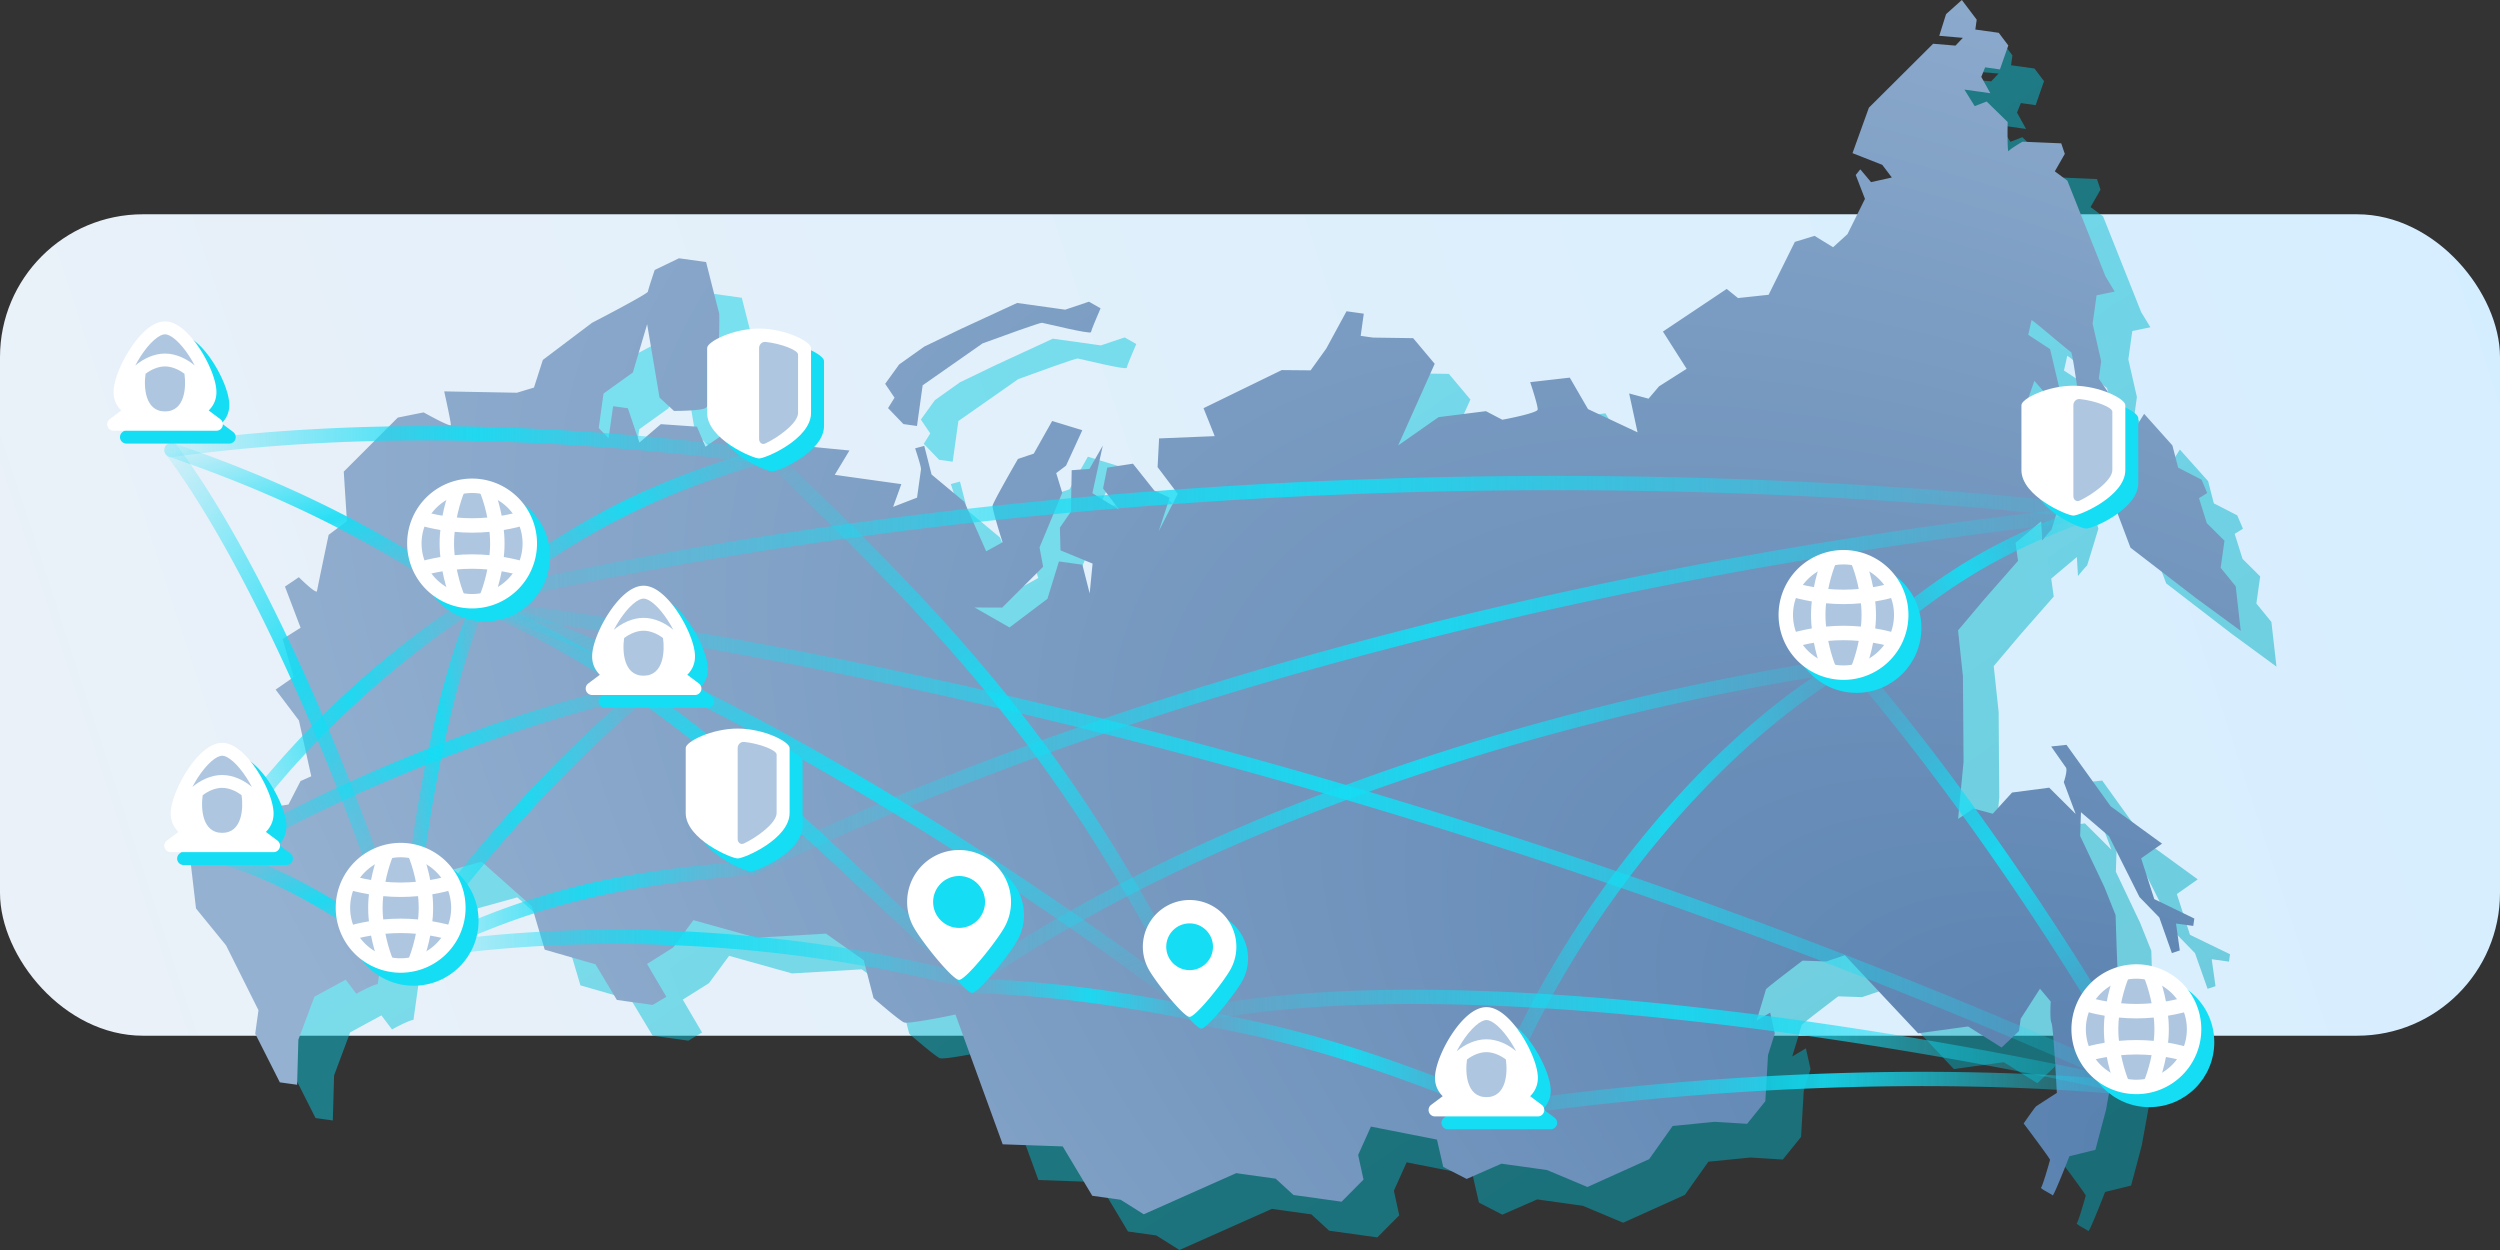
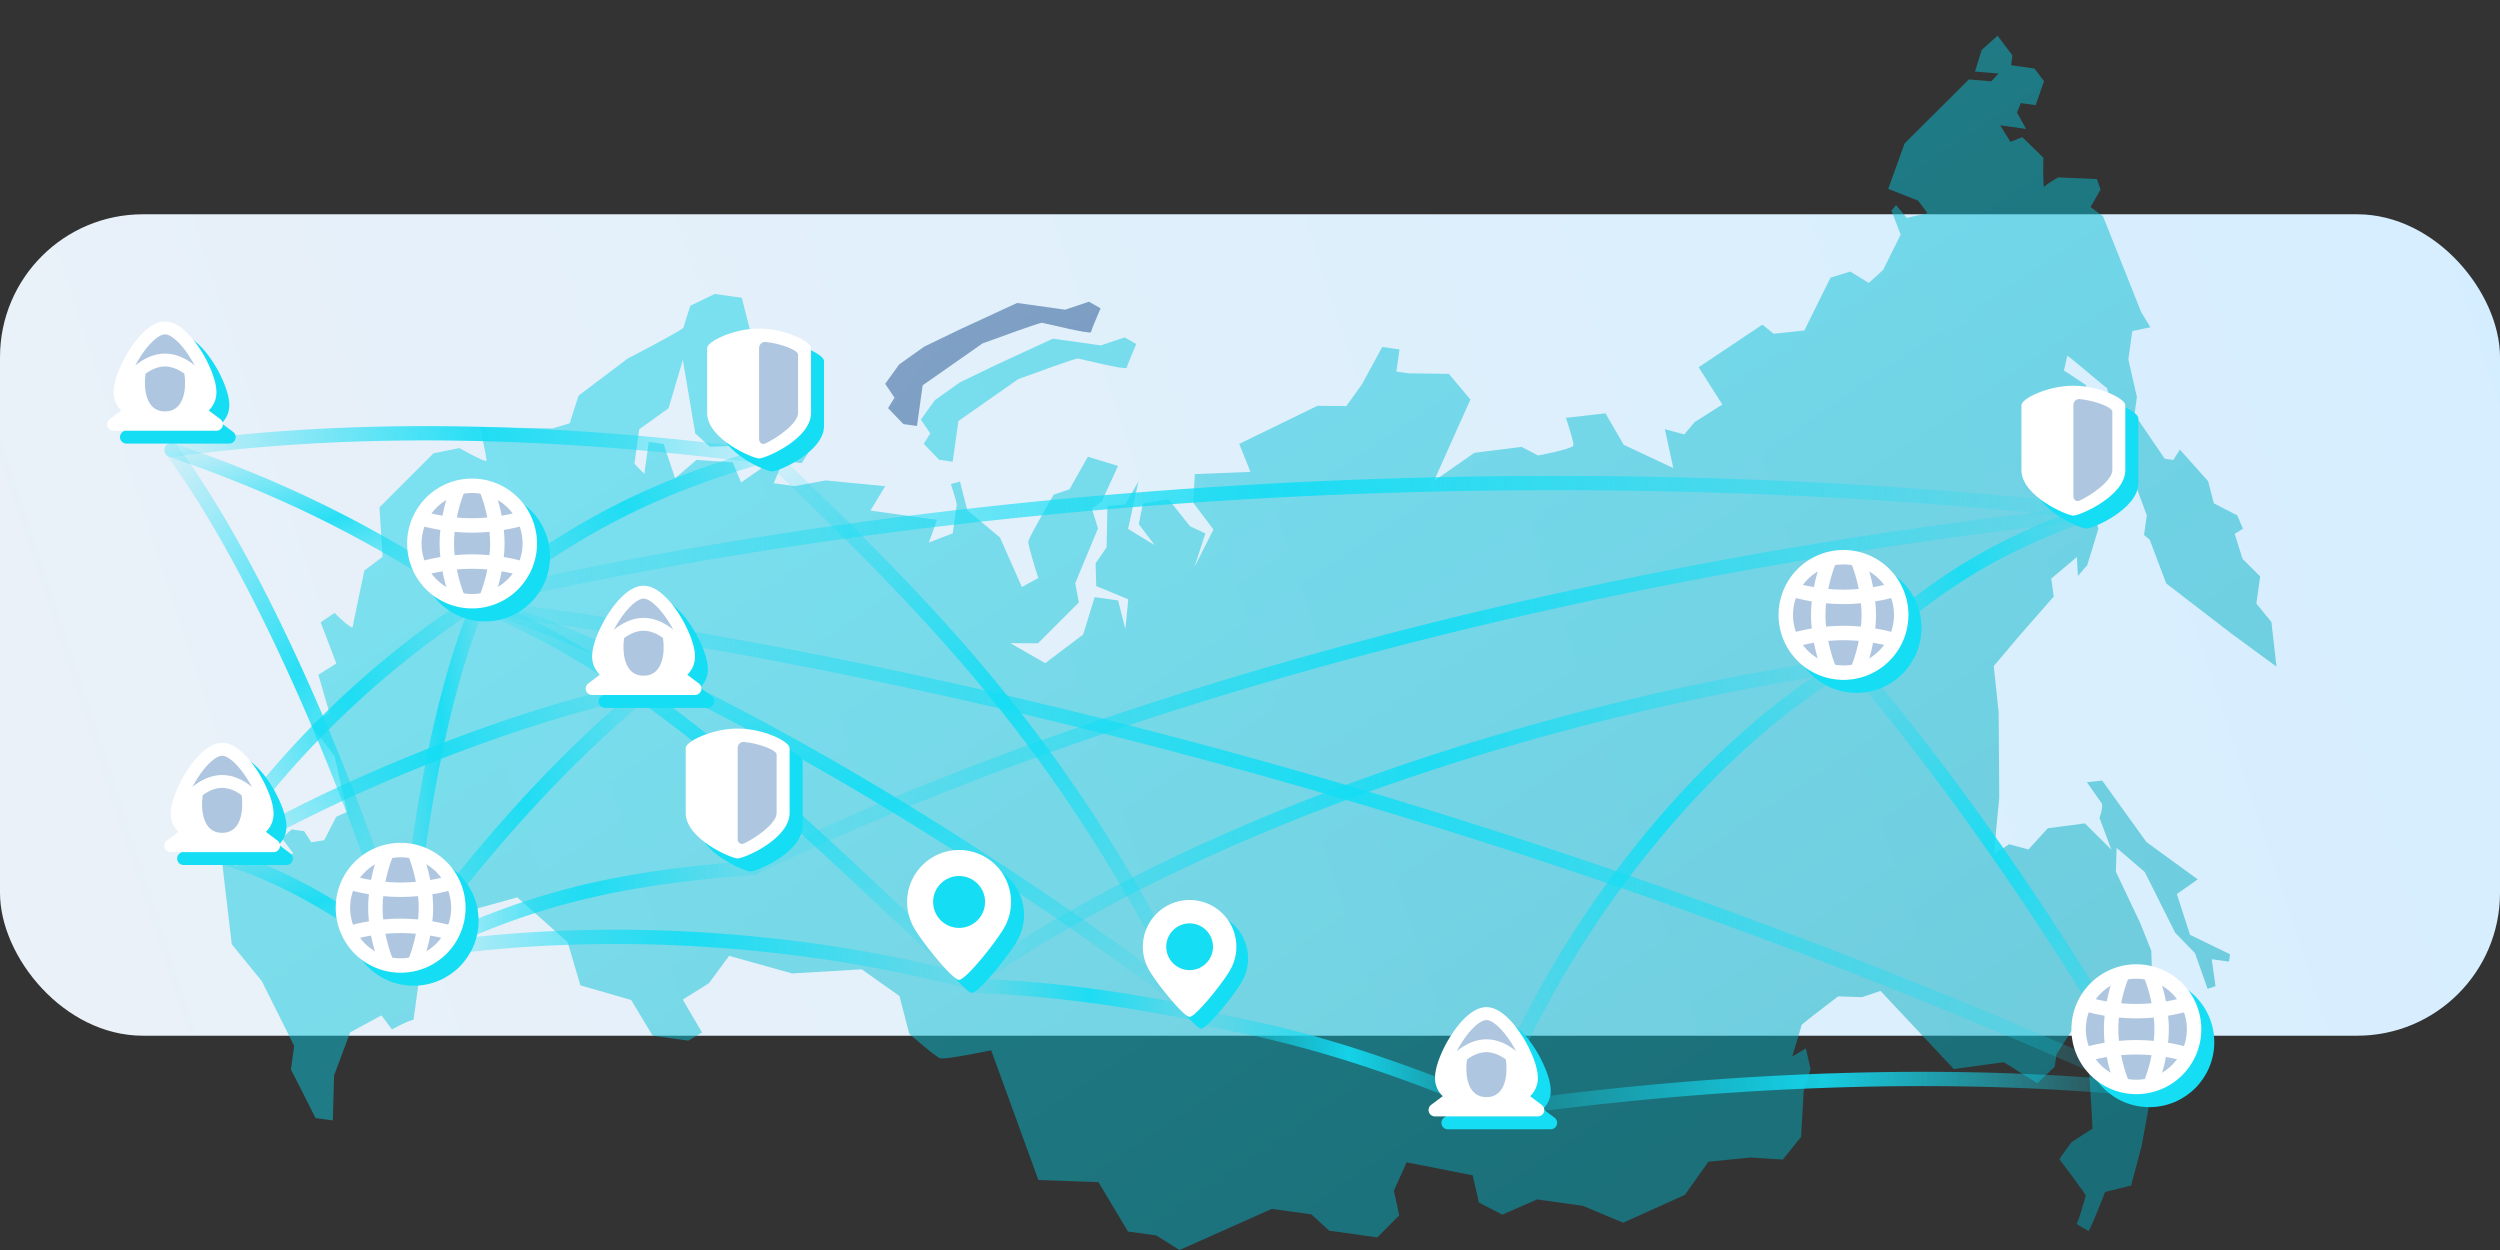
<svg xmlns="http://www.w3.org/2000/svg" width="350" height="175" fill="none">
  <rect width="100%" height="100%" fill="#333333" stroke="none" />
  <rect y="30" width="350" height="115" rx="20" fill="url(#a)" />
  <g opacity=".5">
    <path d="M54.885 144.122c.762-.422 2.43-1.28 3.002-1.341l.675-4.832-.854-5.223 1.393-3.676 4.375-3.612 2.183 4.528 1.273-2.814 5.492-1.521 7.043 6.263 1.794 6.057 7.105 2.048 2.998 4.993 5.005.699 1.919-1.139-2.701-4.601 3.665-2.303 2.822-3.829 8.806 2.461 9.758-.573 5.286 3.729 1.372 5.295c1.203 1.048 3.742 3.197 4.275 3.412.533.216 5.018-.648 7.193-1.107l6.613 18.168 8.406.294 4.137 6.912 3.97.555 3.235 2.035 12.946-5.759 5.523.771 2.496 2.285 6.732.94 3.071-3.091-.751-3.448 1.787-3.974 9.248 1.82.875 3.817 3.283 1.69 4.873-2.135 6.386.892 5.651 2.373 8.639-3.897 3.288-4.644 5.888-.585 4.536.281 2.553-3.163.374-6.458.952-3.034-.65-2.907-1.919 1.14c.431-1.406 1.298-4.253 1.317-4.391.019-.138 3.434-2.746 5.138-4.033l3.328.112 2.585-.871 10.263 10.936 6.996-.959 4.692 2.943 2.433-2.3.241-1.726 2.698-4.199 1.509 1.795c-.055.813-.111 2.554.108 3.006.218.453.588 6.71.745 9.782-.902.578-2.745 1.764-2.902 1.883-.157.119-1.227 1.647-1.742 2.396 1.237 1.639 3.707 4.952 3.688 5.09-.024.173-1.048 3.725-1.245 3.873-.196.149 1.457.908 1.606 1.104.119.158 1.615-3.587 2.349-5.479l3.644-.898 1.486-5.6 2.301-12.7c-.169-1.724-.529-5.282-.609-5.716-.081-.433-.266-6.078-.349-8.846l-1.565-3.914-3.399-7.161.113-3.328 3.929 3.364 4.266 8.514 2.77 2.85 1.765 4.998 1.108-.373-.529-3.769 2.416.337.145-1.036-5.604-2.718-1.841-5.712 2.926-2.054-7.189-5.227-6.188-8.607-2.144.229c.586.844 1.818 2.611 2.055 2.926.238.315-.094 1.512-.289 2.071l1.665 4.456-3.708-3.685-5.198.682-2.702 2.966-2.713-.731-2.14 1.461.763-7.988-.087-11.978-.685-6.43 3.584-4.25 4.814-5.487-.353-2.513 3.589-3.018.156 2.661c.425-.527 1.272-1.547 1.252-1.409-.019.139 1.066-3.429 1.61-5.23l-.349-1.28-1.377 1.04c-.354-.402-1.098-1.21-1.236-1.229-.138-.02-1.9-6.13-2.764-9.184l1.758-5.033 2.127 2.408 1.626-.3-1.549-6.552-3.062-2.011a90.28 90.28 0 0 0 .462-2.047c.024-.173 5.362 4.444 5.534 4.468.138.02.644 3.374.879 5.05l4.723 12.8-.385 2.762.79.638 2.312 6.13 9.215 7.093 6.225 4.565-.71-6.258-2.103-2.581.531-3.797-2.473-2.457-1.095-3.496 1.156-.719-.795-1.87-3.283-1.69-.799-3.103-3.957-4.424-.907 1.457-1.208-.169-4.234-6.222.337-2.416-1.2-5.27.555-3.97 2.537-.526-1.289-2.115-5.341-13.416-1.754-1.3 1.397-2.445-.498-1.477-5.422-.23c-.574.331-1.767 1.056-1.943 1.313-.177.257-.165-2.603-.136-4.066l-2.942-2.874-1.674.646-1.437-2.312 3.625.506-1.265-2.288.538-1.333 2.072.29 1.172-3.356-1.336-1.77-3.28-.458.193-1.381L279.66 5l-2.212 1.979-.951 3.034 3.303.285-1.032 1.088-3.131-.261-8.992 8.95-2.296 6.366 4.17 1.638 1.337 1.77-2.907.65-1.509-1.794-.638.79 1.292 3.348-2.449 4.937-2.015 1.83-2.593-1.593-2.758.846-3.673 7.406-4.287.457-1.581-1.277-8.928 5.968 3.319 5.215-3.862 2.452-1.473 1.73-2.713-.731 1.175 5.443-6.936-3.256-2.552-4.404-5.543.634c.373 1.108 1.105 3.427 1.047 3.842-.058.414-3.324 1.12-4.949 1.42l-2.296-1.2-6.627.834-5.657 3.961 5.115-11.427-3.018-3.589-5.619-.08-1.726-.242.434-3.106-2.417-.338-2.842 5.234-2.184 3.038-4.042-.036-10.951 5.333 1.565 3.914-7.787.32-.209 4.018 2.821 3.738-2.669 5.258 1.538-4.712-2.148-1.004-2.994-3.762-3.596.554-.583 2.91 2.228 2.95-3.729-2.28 1.458-6.659-1.863 3.26-2.489.18-.105 5.792-1.545 2.248.084 3.179 4.491 1.858-.406 4.167-1.023-4.014-3.279-.458-1.61 5.23-5.311 4.01-4.889-2.795 3.869.013 5.725-5.712-.502-2.71 3.18-7.65-.846-2.757 1.376-1.04 2.277-4.96-4.219-1.294-2.573 4.568-2.216.746c-1.16 2.009-3.495 6.129-3.553 6.543-.058.414.907 3.587 1.397 5.122l-2.289 1.264-3.078-6.94-4.571-3.806-1.023-4.014-1.281.349c.291.862.861 2.654.823 2.93l-.554 3.97-3.348 1.292 1.148-3.183-9.32-1.301 2.059-3.408-8.333-.812-4.335.803-2.934-.41 1.321-3.159 2.589.362.907-1.457-1.388-2.658-5.259 4.897-2.73 1.906-1.192-2.806-5.053-.353-2.999 2.572-1.617-4.8-2.071-.29-.627 4.488-1.385-1.425.675-4.833 4.107-2.946 2-6.76 1.733 10.273 2.026 1.866c1.29.005 3.988-.076 4.46-.433.59-.445 1.518-3.307 1.614-3.997.096-.69.366-8.923.242-9.293-.1-.295-1.256-4.867-1.822-7.117l-3.797-.53-3.396 1.638c-.301.896-.913 2.758-.952 3.034-.038.276-5.231 3.023-7.823 4.362L81 55.388l-1.245 3.873-2.388.722-10.18-.19c.326 1.454.966 4.429.928 4.705-.04.276-2.55-1.06-3.801-1.762l-3.621.726-7.567 7.565.44 6.924-2.556 1.931c-.518 2.45-1.57 7.453-1.627 7.867-.058.414-1.72-1.12-2.545-1.939l-1.943 1.313 2.188 5.76-2.51 1.585 1.545 5.319-2.532 1.758 3.267 4.327 1.725 7.807-1.502.67-1.69 3.284-1.798.277-1.015-1.55-1.726-.241-1.401 1.212 1.633 2.164-8.152 1.677-.77-2.043-1.157.718 1.444 12.343 4.206 5.162 4.539 9.08-.458 3.28 3.447 6.816 2.417.337.177-6.31 2.248-6.02 4.38-2.38 1.485 1.967z" fill="url(#b)" />
    <path d="m134.173 58.941-.796 5.696-1.898-.265-2.151-2.236.907-1.457-1.312-1.943 1.963-2.717 3.516-2.5 5.094-2.456 7.9-3.649 6.731.94 3.324-1.12 1.629.932c-.432.996-1.306 3.056-1.345 3.332-.048.345-6.51-1.261-6.855-1.31-.276-.038-5.663 1.908-8.321 2.886l-8.386 5.867z" fill="url(#c)" />
  </g>
-   <path d="M49.885 139.122c.762-.422 2.43-1.28 3.002-1.341l.675-4.832-.854-5.223 1.393-3.676 4.375-3.612 2.184 4.528 1.272-2.814 5.492-1.521 7.043 6.263 1.794 6.057 7.105 2.048 2.998 4.993 5.005.699 1.919-1.139-2.701-4.601 3.665-2.303 2.822-3.829 8.806 2.461 9.758-.573 5.286 3.729 1.372 5.295c1.203 1.048 3.742 3.197 4.275 3.412.533.216 5.018-.648 7.193-1.107l6.613 18.168 8.406.294 4.137 6.912 3.97.555 3.235 2.035 12.946-5.759 5.523.771 2.496 2.285 6.732.94 3.071-3.091-.751-3.448 1.787-3.974 9.248 1.82.875 3.817 3.283 1.69 4.873-2.135 6.386.892 5.651 2.373 8.639-3.897 3.288-4.644 5.888-.585 4.536.281 2.553-3.163.374-6.458.952-3.034-.65-2.907-1.919 1.14c.431-1.406 1.298-4.253 1.317-4.391.019-.138 3.434-2.746 5.138-4.033l3.328.112 2.585-.871 10.263 10.936 6.996-.959 4.692 2.943 2.433-2.3.241-1.726 2.698-4.199 1.509 1.795c-.055.813-.111 2.554.108 3.006.218.453.588 6.71.745 9.782-.902.578-2.745 1.764-2.902 1.883-.157.119-1.227 1.647-1.742 2.396 1.237 1.639 3.707 4.952 3.688 5.09-.024.173-1.048 3.725-1.245 3.873-.196.149 1.457.908 1.606 1.104.119.158 1.615-3.587 2.349-5.479l3.644-.898 1.486-5.6 2.301-12.7c-.169-1.724-.529-5.282-.609-5.716-.081-.433-.266-6.078-.349-8.846l-1.565-3.914-3.399-7.161.113-3.328 3.929 3.364 4.266 8.514 2.77 2.85 1.765 4.998 1.108-.373-.529-3.769 2.416.337.145-1.036-5.604-2.718-1.841-5.712 2.926-2.054-7.189-5.227-6.188-8.607-2.144.229c.586.844 1.818 2.611 2.055 2.926.238.315-.094 1.512-.289 2.071l1.665 4.456-3.708-3.685-5.198.682-2.702 2.966-2.713-.731-2.14 1.461.763-7.988-.087-11.978-.685-6.43 3.584-4.25 4.814-5.487-.353-2.513 3.589-3.018.156 2.661c.425-.527 1.272-1.547 1.252-1.409-.019.139 1.066-3.429 1.61-5.23l-.349-1.28-1.377 1.04c-.354-.402-1.098-1.21-1.236-1.229-.138-.02-1.9-6.13-2.764-9.184l1.758-5.033 2.127 2.408 1.626-.3-1.549-6.552-3.062-2.011a90.28 90.28 0 0 0 .462-2.047c.024-.173 5.362 4.444 5.534 4.468.138.02.644 3.374.879 5.05l4.723 12.8-.385 2.762.79.638 2.312 6.13 9.215 7.093 6.225 4.565-.71-6.258-2.103-2.581.531-3.797-2.473-2.457-1.095-3.496 1.156-.719-.795-1.87-3.283-1.69-.799-3.103-3.957-4.424-.907 1.457-1.208-.169-4.234-6.222.337-2.416-1.2-5.27.555-3.97 2.537-.526-1.289-2.115-5.341-13.416-1.754-1.3 1.397-2.445-.498-1.477-5.422-.23c-.574.331-1.767 1.056-1.943 1.313-.177.257-.165-2.603-.136-4.066l-2.942-2.874-1.674.646-1.437-2.312 3.625.506-1.265-2.288.538-1.333 2.072.29 1.172-3.356-1.336-1.77-3.28-.458.193-1.381L274.66 0l-2.212 1.979-.951 3.034 3.303.285-1.032 1.088-3.131-.261-8.992 8.95-2.296 6.366 4.17 1.638 1.337 1.77-2.907.65-1.509-1.794-.638.79 1.292 3.348-2.449 4.937-2.015 1.83-2.593-1.593-2.758.846-3.673 7.406-4.287.457-1.581-1.277-8.928 5.968 3.319 5.215-3.862 2.452-1.473 1.73-2.713-.731 1.175 5.443-6.936-3.256-2.552-4.404-5.543.634c.373 1.108 1.105 3.427 1.047 3.842-.058.414-3.324 1.12-4.949 1.42l-2.296-1.2-6.627.834-5.657 3.961 5.115-11.427-3.018-3.589-5.619-.08-1.726-.242.434-3.106-2.417-.338-2.842 5.234-2.184 3.038-4.042-.036-10.951 5.333 1.565 3.914-7.787.32-.209 4.018 2.821 3.738-2.669 5.258 1.538-4.712-2.148-1.004-2.994-3.762-3.596.554-.583 2.91 2.228 2.95-3.729-2.28 1.458-6.659-1.863 3.26-2.489.18-.105 5.792-1.545 2.248.084 3.179 4.491 1.858-.406 4.167-1.023-4.014-3.279-.458-1.61 5.23-5.311 4.01-4.889-2.795 3.869.013 5.725-5.712-.502-2.71 3.18-7.65-.846-2.757 1.376-1.04 2.277-4.96-4.219-1.293-2.573 4.567-2.216.747c-1.16 2.008-3.495 6.128-3.553 6.542-.058.414.907 3.587 1.397 5.122l-2.289 1.264-3.078-6.94-4.571-3.806-1.023-4.014-1.281.349c.291.862.861 2.654.823 2.93l-.554 3.97-3.348 1.292 1.148-3.183-9.32-1.301 2.059-3.408-8.333-.812-4.335.803-2.934-.41 1.321-3.159 2.589.362.907-1.457-1.388-2.658-5.259 4.897-2.73 1.906-1.192-2.806-5.053-.353-2.999 2.572-1.617-4.8-2.071-.29-.627 4.488-1.385-1.425.675-4.833 4.107-2.946 2-6.76 1.733 10.273 2.026 1.866c1.29.005 3.988-.076 4.46-.433.59-.445 1.518-3.307 1.614-3.997.096-.69.366-8.923.242-9.293-.1-.295-1.256-4.867-1.822-7.117l-3.797-.53-3.396 1.638c-.301.896-.913 2.758-.952 3.034-.038.276-5.231 3.023-7.823 4.362L76 50.388l-1.245 3.873-2.388.722-10.18-.19c.326 1.454.966 4.429.928 4.705-.04.276-2.55-1.06-3.802-1.762l-3.62.726-7.567 7.565.44 6.924-2.556 1.931c-.518 2.45-1.57 7.453-1.627 7.867-.058.414-1.72-1.12-2.545-1.939l-1.943 1.313 2.188 5.76-2.51 1.585 1.545 5.319-2.532 1.758 3.267 4.327 1.725 7.807-1.502.67-1.69 3.284-1.798.277-1.015-1.55-1.726-.241-1.401 1.212 1.633 2.164-8.152 1.677-.77-2.043-1.157.718 1.444 12.343 4.206 5.162 4.539 9.08-.458 3.28 3.447 6.816 2.417.337.177-6.31 2.248-6.02 4.38-2.38 1.485 1.967z" fill="url(#d)" />
  <path d="m129.173 53.941-.796 5.696-1.898-.265-2.151-2.236.907-1.457-1.312-1.943 1.963-2.717 3.516-2.5 5.094-2.456 7.9-3.649 6.731.94 3.324-1.12 1.629.932c-.432.996-1.306 3.056-1.345 3.332-.048.345-6.51-1.261-6.855-1.31-.276-.038-5.663 1.908-8.321 2.886l-8.386 5.867z" fill="url(#e)" />
  <path fill-rule="evenodd" clip-rule="evenodd" d="M259.99 92.855a1 1 0 0 1-.845 1.135c-40.908 5.986-88.746 20.95-122.079 43.835a1 1 0 0 1-1.132-1.649c33.668-23.115 81.829-38.152 122.921-44.165a1 1 0 0 1 1.135.844z" fill="url(#f)" />
  <path fill-rule="evenodd" clip-rule="evenodd" d="M292.494 71.89a1 1 0 0 1-.884 1.104c-63.425 6.992-131.807 23.47-185.676 49.407a1 1 0 1 1-.868-1.802c54.131-26.063 122.749-42.585 186.324-49.593a1 1 0 0 1 1.104.885z" fill="url(#g)" />
  <path fill-rule="evenodd" clip-rule="evenodd" d="M107.779 63.807a1 1 0 0 1 1.414-.028c25.04 24.038 41.631 41.631 59.704 78.279a1 1 0 1 1-1.794.884c-17.927-36.352-34.336-53.76-59.296-77.72a1 1 0 0 1-.028-1.414z" fill="url(#h)" />
  <path fill-rule="evenodd" clip-rule="evenodd" d="M135.501 137.958a1 1 0 0 1 1.041-.957c12.068.503 21.623 2.012 31.654 4.018a1.001 1.001 0 0 1-.392 1.962c-9.969-1.994-19.414-3.485-31.346-3.982a1 1 0 0 1-.957-1.041z" fill="url(#i)" />
  <path fill-rule="evenodd" clip-rule="evenodd" d="M167.014 142.33a1 1 0 0 1 1.156-.815c14.597 2.516 26.671 6.544 41.212 12.561a1 1 0 1 1-.764 1.848c-14.46-5.983-26.385-9.955-40.788-12.438a1.001 1.001 0 0 1-.816-1.156z" fill="url(#j)" />
-   <path fill-rule="evenodd" clip-rule="evenodd" d="M233.646 142.62c-23.976-2.498-47.854-3.109-65.453.361a1 1 0 0 1-.387-1.962c17.902-3.53 42.023-2.891 66.048-.389 24.046 2.505 48.085 6.888 65.866 10.894a1 1 0 0 1-.44 1.952c-17.719-3.994-41.68-8.361-65.634-10.856z" fill="url(#k)" />
-   <path fill-rule="evenodd" clip-rule="evenodd" d="M66.553 84.18a1 1 0 0 1 1.267-.627c37.16 12.554 80.265 41.635 100.796 57.659a1.002 1.002 0 0 1-1.231 1.577c-20.47-15.977-63.364-44.895-100.205-57.341a1 1 0 0 1-.627-1.268z" fill="url(#l)" />
+   <path fill-rule="evenodd" clip-rule="evenodd" d="M66.553 84.18a1 1 0 0 1 1.267-.627c37.16 12.554 80.265 41.635 100.796 57.659a1.002 1.002 0 0 1-1.231 1.577c-20.47-15.977-63.364-44.895-100.205-57.341z" fill="url(#l)" />
  <path fill-rule="evenodd" clip-rule="evenodd" d="M66.508 84.874a1 1 0 0 1 1.118-.866c67.098 8.513 151.194 30.539 232.285 67.08a1 1 0 0 1-.822 1.824C218.18 116.453 134.276 94.48 67.374 85.992a1 1 0 0 1-.866-1.118z" fill="url(#m)" />
  <path fill-rule="evenodd" clip-rule="evenodd" d="M65.774 83.026C134.89 67 218.003 62.495 291.608 70.506a1 1 0 0 1-.216 1.989C217.997 64.505 135.11 69 66.226 84.975a1 1 0 1 1-.452-1.949z" fill="url(#n)" />
  <path fill-rule="evenodd" clip-rule="evenodd" d="M299.9 153.495c-29.897-2.99-63.311-.997-90.756 2.995a1 1 0 0 1-.288-1.979c27.555-4.009 61.14-6.016 91.243-3.006a1 1 0 1 1-.199 1.99z" fill="url(#o)" />
  <path fill-rule="evenodd" clip-rule="evenodd" d="M259.361 92.491a1 1 0 0 1-.352 1.37c-21.762 12.859-41.131 39.652-49.069 61.481a1 1 0 1 1-1.88-.684c8.063-22.171 27.693-49.378 49.932-62.519a1 1 0 0 1 1.369.352z" fill="url(#p)" />
  <path fill-rule="evenodd" clip-rule="evenodd" d="M292.942 71.664a1 1 0 0 1-.606 1.278c-13.843 4.944-21.731 10.36-33.162 20.797a1 1 0 1 1-1.348-1.477c11.569-10.564 19.681-16.147 33.838-21.204a1 1 0 0 1 1.278.606z" fill="url(#q)" />
  <path fill-rule="evenodd" clip-rule="evenodd" d="M258.345 91.744a1 1 0 0 1 1.411.101c13.048 15.056 28.585 37.111 41.113 59.161a1 1 0 1 1-1.738.988c-12.472-21.95-27.935-43.895-40.887-58.84a1.001 1.001 0 0 1 .101-1.41z" fill="url(#r)" />
  <path fill-rule="evenodd" clip-rule="evenodd" d="M90.766 96.357a1 1 0 0 1-.123 1.409c-12.422 10.434-23.367 22.868-33.33 36.815a1 1 0 1 1-1.627-1.162c10.038-14.053 21.093-26.619 33.67-37.185a1 1 0 0 1 1.41.123z" fill="url(#s)" />
  <path fill-rule="evenodd" clip-rule="evenodd" d="M90.98 96.3a1 1 0 0 1-.78 1.18c-19.377 3.975-45.265 14.928-58.667 23.366a1 1 0 1 1-1.066-1.692c13.598-8.562 39.71-19.608 59.332-23.633a1 1 0 0 1 1.18.778z" fill="url(#t)" />
  <path fill-rule="evenodd" clip-rule="evenodd" d="M23.4 62.2a1 1 0 0 1 1.4.2c12.103 16.137 25.644 47.766 32.658 71.315a.999.999 0 1 1-1.916.571C48.556 110.834 35.097 79.463 23.2 63.6a1 1 0 0 1 .2-1.4z" fill="url(#u)" />
  <path fill-rule="evenodd" clip-rule="evenodd" d="M135.745 138.467c-26.364-6.964-55.22-7.957-78.577-3.981a1 1 0 0 1-.336-1.972c23.643-4.024 52.787-3.017 79.423 4.019a1 1 0 0 1-.51 1.934z" fill="url(#v)" />
  <path fill-rule="evenodd" clip-rule="evenodd" d="M30.034 119.743a1 1 0 0 1 1.224-.709c7.68 2.048 16.801 7.134 25.856 14.177a1 1 0 1 1-1.228 1.579c-8.945-6.957-17.823-11.871-25.143-13.824a1 1 0 0 1-.709-1.223z" fill="url(#w)" />
  <path fill-rule="evenodd" clip-rule="evenodd" d="M106.497 121.425a1 1 0 0 1-.922 1.072c-19.894 1.492-31.763 4.465-47.628 12.397a1 1 0 1 1-.894-1.788c16.135-8.068 28.266-11.095 48.372-12.603a1 1 0 0 1 1.072.922z" fill="url(#x)" />
  <path fill-rule="evenodd" clip-rule="evenodd" d="M65.074 83.623a1 1 0 0 1 1.304-.549c22.922 9.339 40.14 25.486 59.291 43.446 3.584 3.362 7.237 6.787 11.007 10.243a1 1 0 1 1-1.351 1.474c-3.81-3.492-7.488-6.94-11.087-10.314-19.156-17.958-36.065-33.81-58.615-42.997a1 1 0 0 1-.549-1.303z" fill="url(#y)" />
  <path fill-rule="evenodd" clip-rule="evenodd" d="M108.963 63.23a1.001 1.001 0 0 1-.692 1.233c-15.876 4.465-26.76 9.906-40.157 20.327a1 1 0 0 1-1.228-1.58c13.602-10.579 24.719-16.137 40.843-20.672a1 1 0 0 1 1.234.692z" fill="url(#z)" />
  <path fill-rule="evenodd" clip-rule="evenodd" d="M107.37 64.991c-30.436-3.991-58.343-4.485-83.232-1a1 1 0 0 1-.277-1.982c25.111-3.515 53.205-3.01 83.769 1a1 1 0 1 1-.26 1.982z" fill="url(#A)" />
  <path fill-rule="evenodd" clip-rule="evenodd" d="M67.85 83.473a1 1 0 0 1-.323 1.377c-14.384 8.928-28.764 23.32-35.673 34.67a1 1 0 0 1-1.708-1.04c7.091-11.65 21.71-26.258 36.326-35.33a1 1 0 0 1 1.378.323z" fill="url(#B)" />
  <path fill-rule="evenodd" clip-rule="evenodd" d="M67.39 83.58a1 1 0 0 1 .531 1.31c-5.436 12.85-8.926 33.721-9.923 49.175a1 1 0 1 1-1.996-.129c1.003-15.546 4.514-36.675 10.077-49.825a1 1 0 0 1 1.31-.532z" fill="url(#C)" />
  <path fill-rule="evenodd" clip-rule="evenodd" d="M23.054 62.676a1 1 0 0 1 1.27-.622C41.92 68.087 53.998 74.63 67.556 83.668a1 1 0 0 1-1.11 1.664c-13.442-8.961-25.365-15.419-42.77-21.386a1 1 0 0 1-.62-1.27z" fill="url(#D)" />
  <circle cx="259.909" cy="87.909" r="9.091" fill="#14DDF4" />
  <circle cx="257.923" cy="85.922" r="7.576" fill="#AFC6E0" />
  <path fill-rule="evenodd" clip-rule="evenodd" d="M258.091 79.02a7.071 7.071 0 1 0 0 14.142 7.071 7.071 0 0 0 0-14.142zM249 86.09a9.09 9.09 0 0 1 9.091-9.09 9.09 9.09 0 1 1 0 18.182A9.09 9.09 0 0 1 249 86.09z" fill="#fff" />
  <path fill-rule="evenodd" clip-rule="evenodd" d="M251.34 81.597c.917.305 3.638.958 6.751.958 3.114 0 5.834-.653 6.752-.958l.638 1.916c-1.103.368-4.039 1.062-7.39 1.062s-6.287-.694-7.39-1.062l.639-1.916z" fill="#fff" />
  <path fill-rule="evenodd" clip-rule="evenodd" d="M260.617 86.09c0-3.058-.966-6.086-1.433-7.177l1.856-.796c.543 1.266 1.597 4.568 1.597 7.974 0 3.405-1.054 6.708-1.597 7.974l-1.856-.796c.467-1.092 1.433-4.12 1.433-7.178zm-7.072 0c0-3.405 1.054-6.707 1.597-7.973l1.857.796c-.468 1.091-1.434 4.119-1.434 7.178s.966 6.087 1.434 7.178l-1.857.795c-.543-1.265-1.597-4.568-1.597-7.973z" fill="#fff" />
  <path fill-rule="evenodd" clip-rule="evenodd" d="M251.34 90.585c.917-.306 3.638-.958 6.751-.958 3.114 0 5.834.652 6.752.958l.638-1.917c-1.103-.367-4.039-1.062-7.39-1.062s-6.287.695-7.39 1.062l.639 1.917z" fill="#fff" />
  <path d="M105.091 103.818c-3.637 0-7.273 1.819-7.273 2.728v9.091c0 3.636 6.364 6.363 7.273 6.363.909 0 7.273-2.727 7.273-6.363v-9.091c0-.909-3.637-2.728-7.273-2.728z" fill="#14DDF4" />
  <path d="M103.273 102c-3.637 0-7.273 1.818-7.273 2.727v9.091c0 3.637 6.364 6.364 7.273 6.364.909 0 7.272-2.727 7.272-6.364v-9.091c0-.909-3.636-2.727-7.272-2.727z" fill="#fff" />
  <path d="M103.273 104.727v12.728c0 .502.405.844.862.636 1.617-.735 4.593-2.802 4.593-4.273v-8.181c0-.635-2.421-1.546-4.547-1.768-.5-.052-.908.356-.908.858z" fill="#AFC6E0" />
  <circle cx="67.909" cy="77.909" r="9.091" fill="#14DDF4" />
  <circle cx="65.923" cy="75.922" r="7.576" fill="#AFC6E0" />
  <path fill-rule="evenodd" clip-rule="evenodd" d="M66.09 69.02a7.07 7.07 0 1 0 .001 14.142 7.07 7.07 0 0 0 0-14.142zM57 76.09a9.09 9.09 0 1 1 18.182 0 9.09 9.09 0 0 1-18.182 0z" fill="#fff" />
  <path fill-rule="evenodd" clip-rule="evenodd" d="M59.34 71.597c.917.305 3.638.958 6.751.958 3.114 0 5.834-.653 6.752-.958l.638 1.916c-1.103.368-4.039 1.062-7.39 1.062-3.35 0-6.287-.694-7.39-1.062l.639-1.916z" fill="#fff" />
  <path fill-rule="evenodd" clip-rule="evenodd" d="M68.617 76.09c0-3.058-.966-6.086-1.433-7.177l1.856-.796c.543 1.266 1.597 4.568 1.597 7.974 0 3.405-1.054 6.708-1.597 7.974l-1.856-.796c.467-1.092 1.433-4.12 1.433-7.178zm-7.072 0c0-3.405 1.054-6.707 1.597-7.973l1.857.796c-.468 1.091-1.434 4.119-1.434 7.178s.966 6.087 1.434 7.178l-1.857.795c-.543-1.265-1.597-4.568-1.597-7.973z" fill="#fff" />
  <path fill-rule="evenodd" clip-rule="evenodd" d="M59.34 80.585c.917-.306 3.638-.958 6.751-.958 3.114 0 5.834.652 6.752.958l.638-1.917c-1.103-.367-4.039-1.062-7.39-1.062-3.35 0-6.287.695-7.39 1.062l.639 1.917z" fill="#fff" />
  <circle cx="57.909" cy="128.909" r="9.091" fill="#14DDF4" />
  <circle cx="55.923" cy="126.922" r="7.576" fill="#AFC6E0" />
  <path fill-rule="evenodd" clip-rule="evenodd" d="M56.09 120.02a7.071 7.071 0 1 0 .002 14.142 7.071 7.071 0 0 0-.001-14.142zM47 127.091a9.09 9.09 0 1 1 18.182 0 9.09 9.09 0 1 1-18.182 0z" fill="#fff" />
  <path fill-rule="evenodd" clip-rule="evenodd" d="M49.34 122.597c.917.305 3.638.958 6.751.958 3.114 0 5.834-.653 6.752-.958l.638 1.916c-1.103.368-4.039 1.062-7.39 1.062-3.35 0-6.287-.694-7.39-1.062l.639-1.916z" fill="#fff" />
  <path fill-rule="evenodd" clip-rule="evenodd" d="M58.617 127.091c0-3.059-.966-6.087-1.433-7.178l1.857-.796c.542 1.266 1.596 4.568 1.596 7.974 0 3.405-1.054 6.708-1.596 7.973l-1.857-.795c.467-1.091 1.433-4.119 1.433-7.178zm-7.072 0c0-3.406 1.054-6.708 1.597-7.974l1.857.796c-.468 1.091-1.434 4.119-1.434 7.178s.966 6.087 1.434 7.178l-1.857.795c-.543-1.265-1.597-4.568-1.597-7.973z" fill="#fff" />
  <path fill-rule="evenodd" clip-rule="evenodd" d="M49.34 131.585c.917-.306 3.638-.958 6.751-.958 3.114 0 5.834.652 6.752.958l.638-1.917c-1.103-.367-4.039-1.062-7.39-1.062-3.35 0-6.287.695-7.39 1.062l.639 1.917z" fill="#fff" />
  <path fill-rule="evenodd" clip-rule="evenodd" d="M24.9 46.8c-1.005 0-1.945.57-2.718 1.252-.798.703-1.552 1.646-2.2 2.646a17.923 17.923 0 0 0-1.615 3.129c-.395 1.01-.666 2.033-.666 2.873 0 1.084.435 1.927 1.077 2.567l-1.617 1.213a.9.9 0 0 0 .54 1.62h14.4a.9.9 0 0 0 .54-1.62l-1.617-1.213c.642-.64 1.077-1.482 1.077-2.567 0-.84-.271-1.863-.667-2.873a17.916 17.916 0 0 0-1.615-3.129c-.647-1-1.402-1.943-2.2-2.647-.772-.681-1.713-1.251-2.718-1.251z" fill="#14DDF4" />
  <path fill-rule="evenodd" clip-rule="evenodd" d="M23.1 45c-1.006 0-1.946.57-2.719 1.252-.797.703-1.552 1.646-2.199 2.646a17.92 17.92 0 0 0-1.615 3.129c-.396 1.01-.667 2.033-.667 2.873 0 1.085.435 1.927 1.077 2.567L15.36 58.68a.9.9 0 0 0 .54 1.62h14.4a.9.9 0 0 0 .54-1.62l-1.617-1.213c.642-.64 1.077-1.482 1.077-2.567 0-.84-.271-1.863-.667-2.873a17.92 17.92 0 0 0-1.615-3.129c-.647-1-1.401-1.943-2.2-2.646C25.047 45.57 24.107 45 23.1 45z" fill="#fff" />
  <path fill-rule="evenodd" clip-rule="evenodd" d="M23.1 51.3c.914 0 1.89.402 2.72 1.025.272 1.834.095 5.267-2.711 5.275h-.019c-2.806-.008-2.983-3.441-2.71-5.276.83-.622 1.805-1.024 2.72-1.024zm4.165-.123c-.23-.44-.486-.88-.759-1.3-.59-.913-1.242-1.714-1.878-2.276-.662-.584-1.184-.801-1.529-.801-.344 0-.866.217-1.527.801-.637.562-1.29 1.363-1.88 2.275-.272.422-.527.86-.758 1.3 1.107-.937 2.599-1.676 4.165-1.676 1.567 0 3.059.74 4.166 1.677z" fill="#AFC6E0" />
  <circle cx="300.909" cy="145.909" r="9.091" fill="#14DDF4" />
  <circle cx="298.923" cy="143.922" r="7.576" fill="#AFC6E0" />
  <path fill-rule="evenodd" clip-rule="evenodd" d="M299.091 137.02a7.071 7.071 0 1 0 0 14.143 7.071 7.071 0 0 0 0-14.143zM290 144.091a9.09 9.09 0 0 1 9.091-9.091 9.09 9.09 0 0 1 9.091 9.091 9.09 9.09 0 0 1-9.091 9.091 9.09 9.09 0 0 1-9.091-9.091z" fill="#fff" />
  <path fill-rule="evenodd" clip-rule="evenodd" d="M292.34 139.597c.917.305 3.638.958 6.751.958 3.114 0 5.834-.653 6.752-.958l.638 1.916c-1.103.368-4.039 1.062-7.39 1.062s-6.287-.694-7.39-1.062l.639-1.916z" fill="#fff" />
  <path fill-rule="evenodd" clip-rule="evenodd" d="M301.617 144.091c0-3.059-.966-6.087-1.433-7.178l1.856-.796c.543 1.266 1.597 4.568 1.597 7.974 0 3.405-1.054 6.708-1.597 7.973l-1.856-.795c.467-1.091 1.433-4.119 1.433-7.178zm-7.072 0c0-3.406 1.054-6.708 1.597-7.974l1.857.796c-.468 1.091-1.434 4.119-1.434 7.178s.966 6.087 1.434 7.178l-1.857.795c-.543-1.265-1.597-4.568-1.597-7.973z" fill="#fff" />
  <path fill-rule="evenodd" clip-rule="evenodd" d="M292.34 148.585c.917-.306 3.638-.958 6.751-.958 3.114 0 5.834.652 6.752.958l.638-1.917c-1.103-.367-4.039-1.062-7.39-1.062s-6.287.695-7.39 1.062l.639 1.917z" fill="#fff" />
  <path d="M292.091 55.818c-3.637 0-7.273 1.819-7.273 2.728v9.09c0 3.637 6.364 6.364 7.273 6.364.909 0 7.273-2.727 7.273-6.364v-9.09c0-.91-3.637-2.728-7.273-2.728z" fill="#14DDF4" />
  <path d="M290.273 54c-3.637 0-7.273 1.818-7.273 2.727v9.091c0 3.636 6.364 6.364 7.273 6.364.909 0 7.272-2.728 7.272-6.364v-9.09c0-.91-3.636-2.728-7.272-2.728z" fill="#fff" />
  <path d="M290.273 56.727v12.728c0 .502.405.844.862.636 1.617-.735 4.593-2.802 4.593-4.273v-8.181c0-.635-2.421-1.546-4.547-1.768-.5-.053-.908.356-.908.858z" fill="#AFC6E0" />
  <path fill-rule="evenodd" clip-rule="evenodd" d="M209.901 142.8c-1.006 0-1.946.57-2.719 1.252-.798.703-1.552 1.646-2.199 2.646a17.965 17.965 0 0 0-1.616 3.128c-.395 1.011-.666 2.034-.666 2.874 0 1.085.435 1.927 1.077 2.567l-1.617 1.213a.9.9 0 0 0 .54 1.62h14.4a.901.901 0 0 0 .54-1.62l-1.618-1.213c.642-.64 1.078-1.482 1.078-2.567 0-.84-.271-1.863-.667-2.874a17.959 17.959 0 0 0-1.615-3.128c-.647-1-1.402-1.943-2.199-2.646-.773-.682-1.714-1.252-2.719-1.252z" fill="#14DDF4" />
  <path fill-rule="evenodd" clip-rule="evenodd" d="M208.1 141c-1.006 0-1.946.57-2.719 1.252-.797.703-1.552 1.646-2.199 2.647a17.82 17.82 0 0 0-1.615 3.128c-.396 1.01-.667 2.033-.667 2.873 0 1.085.435 1.927 1.077 2.567l-1.617 1.213a.9.9 0 0 0 .54 1.62h14.4a.901.901 0 0 0 .54-1.62l-1.617-1.213c.642-.64 1.077-1.482 1.077-2.567 0-.84-.271-1.863-.667-2.873a17.82 17.82 0 0 0-1.615-3.128c-.647-1.001-1.401-1.944-2.199-2.647-.773-.682-1.713-1.252-2.719-1.252z" fill="#fff" />
  <path fill-rule="evenodd" clip-rule="evenodd" d="M208.1 147.3c.914 0 1.889.401 2.719 1.025.273 1.834.096 5.267-2.71 5.275h-.019c-2.806-.008-2.983-3.441-2.71-5.275.83-.624 1.805-1.025 2.72-1.025zm4.165-.123c-.23-.44-.486-.879-.759-1.301-.59-.912-1.242-1.713-1.879-2.275-.661-.584-1.183-.801-1.527-.801-.345 0-.867.217-1.528.801-.637.562-1.289 1.363-1.879 2.275-.273.422-.528.861-.759 1.301 1.107-.938 2.599-1.677 4.166-1.677 1.566 0 3.058.739 4.165 1.677z" fill="#AFC6E0" />
  <path d="M143.364 128.091a7.243 7.243 0 0 1-.973 3.636c-1.258 2.174-5.391 7.273-6.3 7.273-.909 0-5.042-5.099-6.3-7.273a7.273 7.273 0 1 1 13.573-3.636z" fill="#14DDF4" />
  <path d="M141.545 126.273a7.239 7.239 0 0 1-.973 3.636c-1.257 2.174-5.39 7.273-6.299 7.273-.909 0-5.043-5.099-6.3-7.273a7.273 7.273 0 1 1 13.572-3.636z" fill="#fff" />
  <circle cx="134.273" cy="126.273" fill="#14DDF4" r="3.636" />
  <path d="M108.091 47.818c-3.637 0-7.273 1.819-7.273 2.728v9.09c0 3.637 6.364 6.364 7.273 6.364.909 0 7.273-2.727 7.273-6.364v-9.09c0-.91-3.637-2.728-7.273-2.728z" fill="#14DDF4" />
  <path d="M106.273 46C102.636 46 99 47.818 99 48.727v9.091c0 3.637 6.364 6.364 7.273 6.364.909 0 7.272-2.727 7.272-6.364v-9.09c0-.91-3.636-2.728-7.272-2.728z" fill="#fff" />
  <path d="M106.273 48.727v12.728c0 .502.405.844.862.636 1.617-.735 4.593-2.802 4.593-4.273v-8.181c0-.635-2.421-1.546-4.547-1.768-.5-.053-.908.356-.908.858z" fill="#AFC6E0" />
  <path fill-rule="evenodd" clip-rule="evenodd" d="M32.9 105.8c-1.005 0-1.945.57-2.718 1.252-.798.703-1.552 1.646-2.2 2.646a17.962 17.962 0 0 0-1.615 3.128c-.395 1.011-.666 2.034-.666 2.874 0 1.085.435 1.927 1.077 2.567l-1.617 1.213a.9.9 0 0 0 .54 1.62h14.4a.9.9 0 0 0 .54-1.62l-1.617-1.213c.642-.64 1.077-1.482 1.077-2.567 0-.84-.271-1.863-.667-2.874a17.954 17.954 0 0 0-1.615-3.128c-.647-1-1.402-1.943-2.2-2.646-.772-.682-1.713-1.252-2.718-1.252z" fill="#14DDF4" />
  <path fill-rule="evenodd" clip-rule="evenodd" d="M31.1 104c-1.006 0-1.946.57-2.719 1.252-.797.703-1.552 1.646-2.199 2.647a17.883 17.883 0 0 0-1.615 3.128c-.396 1.01-.667 2.033-.667 2.873 0 1.085.435 1.927 1.077 2.567l-1.617 1.213a.9.9 0 0 0 .54 1.62h14.4a.9.9 0 0 0 .54-1.62l-1.617-1.213c.642-.64 1.077-1.482 1.077-2.567 0-.84-.271-1.863-.667-2.873a17.883 17.883 0 0 0-1.615-3.128c-.647-1.001-1.401-1.944-2.2-2.647-.772-.682-1.712-1.252-2.718-1.252z" fill="#fff" />
  <path fill-rule="evenodd" clip-rule="evenodd" d="M31.1 110.3c.914 0 1.89.401 2.72 1.025.272 1.834.095 5.267-2.711 5.275h-.019c-2.806-.008-2.983-3.441-2.71-5.275.83-.624 1.805-1.025 2.72-1.025zm4.166-.123c-.231-.44-.487-.879-.76-1.301-.59-.912-1.242-1.713-1.879-2.275-.661-.584-1.183-.801-1.528-.801-.344 0-.866.217-1.527.801-.637.562-1.29 1.363-1.88 2.275-.272.422-.527.861-.758 1.301 1.107-.938 2.599-1.677 4.165-1.677 1.567 0 3.059.739 4.167 1.677z" fill="#AFC6E0" />
  <path d="M174.728 134.182c0 1.192-.319 2.31-.876 3.273-1.132 1.956-4.852 6.545-5.67 6.545-.818 0-4.538-4.589-5.67-6.545a6.516 6.516 0 0 1-.875-3.273 6.545 6.545 0 0 1 13.091 0z" fill="#14DDF4" />
  <path d="M173.091 132.545c0 1.193-.319 2.31-.876 3.273-1.131 1.957-4.851 6.546-5.67 6.546-.818 0-4.538-4.589-5.669-6.546a6.545 6.545 0 0 1 5.669-9.818 6.545 6.545 0 0 1 6.546 6.545z" fill="#fff" />
  <circle cx="166.546" cy="132.545" fill="#14DDF4" r="3.273" />
  <path fill-rule="evenodd" clip-rule="evenodd" d="M91.9 83.8c-1.005 0-1.945.57-2.718 1.252-.798.703-1.552 1.646-2.2 2.646a17.923 17.923 0 0 0-1.615 3.129c-.395 1.01-.666 2.033-.666 2.873 0 1.084.435 1.927 1.077 2.567l-1.617 1.213a.9.9 0 0 0 .54 1.62h14.4a.9.9 0 0 0 .54-1.62l-1.618-1.213c.642-.64 1.078-1.482 1.078-2.567 0-.84-.271-1.863-.667-2.874a17.916 17.916 0 0 0-1.615-3.128c-.647-1-1.402-1.943-2.2-2.646-.772-.682-1.713-1.252-2.718-1.252z" fill="#14DDF4" />
  <path fill-rule="evenodd" clip-rule="evenodd" d="M90.1 82c-1.005 0-1.946.57-2.719 1.252-.797.704-1.552 1.646-2.199 2.647a17.92 17.92 0 0 0-1.615 3.128c-.396 1.01-.667 2.033-.667 2.873 0 1.085.435 1.927 1.077 2.567L82.36 95.68a.9.9 0 0 0 .54 1.62h14.4a.9.9 0 0 0 .54-1.62l-1.617-1.213c.642-.64 1.077-1.482 1.077-2.567 0-.84-.271-1.863-.667-2.873a17.92 17.92 0 0 0-1.615-3.129c-.647-1-1.401-1.942-2.2-2.646C92.047 82.57 91.107 82 90.1 82z" fill="#fff" />
  <path fill-rule="evenodd" clip-rule="evenodd" d="M90.1 88.3c.914 0 1.89.401 2.72 1.025.272 1.834.095 5.267-2.711 5.275h-.019c-2.806-.008-2.983-3.441-2.71-5.275.83-.624 1.805-1.025 2.72-1.025zm4.166-.123c-.231-.44-.487-.88-.76-1.3-.59-.913-1.242-1.714-1.879-2.276-.661-.584-1.183-.801-1.527-.801-.345 0-.867.217-1.528.801-.637.562-1.29 1.363-1.88 2.275-.272.422-.527.86-.758 1.3 1.108-.937 2.599-1.676 4.166-1.676 1.566 0 3.058.74 4.166 1.677z" fill="#AFC6E0" />
  <defs>
    <linearGradient id="a" x1="0" y1="145" x2="350" y2="30" gradientUnits="userSpaceOnUse">
      <stop stop-color="#EBF1F8" />
      <stop offset="1" stop-color="#D5EEFF" />
    </linearGradient>
    <linearGradient id="b" x1="31" y1="5" x2="199.973" y2="255.054" gradientUnits="userSpaceOnUse">
      <stop stop-color="#14DDF4" />
      <stop offset="1" stop-color="#00A3B5" />
    </linearGradient>
    <linearGradient id="c" x1="31" y1="5" x2="199.973" y2="255.054" gradientUnits="userSpaceOnUse">
      <stop stop-color="#14DDF4" />
      <stop offset="1" stop-color="#00A3B5" />
    </linearGradient>
    <linearGradient id="f" x1="135.5" y1="115" x2="260" y2="115" gradientUnits="userSpaceOnUse">
      <stop stop-color="#14DDF4" stop-opacity=".1" />
      <stop offset=".509" stop-color="#14DDF4" stop-opacity=".9" />
      <stop offset="1" stop-color="#14DDF4" stop-opacity=".1" />
    </linearGradient>
    <linearGradient id="g" x1="104.5" y1="96.75" x2="292.5" y2="96.75" gradientUnits="userSpaceOnUse">
      <stop stop-color="#14DDF4" stop-opacity=".1" />
      <stop offset=".509" stop-color="#14DDF4" stop-opacity=".9" />
      <stop offset="1" stop-color="#14DDF4" stop-opacity=".1" />
    </linearGradient>
    <linearGradient id="h" x1="110.5" y1="64" x2="164.5" y2="136.5" gradientUnits="userSpaceOnUse">
      <stop stop-color="#14DDF4" stop-opacity=".1" />
      <stop offset=".509" stop-color="#14DDF4" stop-opacity=".9" />
      <stop offset="1" stop-color="#14DDF4" stop-opacity=".1" />
    </linearGradient>
    <linearGradient id="i" x1="135.5" y1="140" x2="169" y2="140" gradientUnits="userSpaceOnUse">
      <stop stop-color="#14DDF4" stop-opacity=".1" />
      <stop offset=".509" stop-color="#14DDF4" stop-opacity=".9" />
      <stop offset="1" stop-color="#14DDF4" stop-opacity=".1" />
    </linearGradient>
    <linearGradient id="j" x1="167" y1="148.75" x2="210" y2="148.75" gradientUnits="userSpaceOnUse">
      <stop stop-color="#14DDF4" stop-opacity=".1" />
      <stop offset=".509" stop-color="#14DDF4" stop-opacity=".9" />
      <stop offset="1" stop-color="#14DDF4" stop-opacity=".1" />
    </linearGradient>
    <linearGradient id="k" x1="167" y1="146.031" x2="300.5" y2="146.031" gradientUnits="userSpaceOnUse">
      <stop stop-color="#14DDF4" stop-opacity=".1" />
      <stop offset=".509" stop-color="#14DDF4" stop-opacity=".9" />
      <stop offset="1" stop-color="#14DDF4" stop-opacity=".1" />
    </linearGradient>
    <linearGradient id="l" x1="71.5" y1="83.872" x2="96.593" y2="159.368" gradientUnits="userSpaceOnUse">
      <stop stop-color="#14DDF4" stop-opacity=".1" />
      <stop offset=".509" stop-color="#14DDF4" stop-opacity=".9" />
      <stop offset="1" stop-color="#14DDF4" stop-opacity=".1" />
    </linearGradient>
    <linearGradient id="m" x1="66.5" y1="118.5" x2="300.5" y2="118.5" gradientUnits="userSpaceOnUse">
      <stop stop-color="#14DDF4" stop-opacity=".1" />
      <stop offset=".509" stop-color="#14DDF4" stop-opacity=".9" />
      <stop offset="1" stop-color="#14DDF4" stop-opacity=".1" />
    </linearGradient>
    <linearGradient id="n" x1="65" y1="75.814" x2="292.5" y2="75.814" gradientUnits="userSpaceOnUse">
      <stop stop-color="#14DDF4" stop-opacity=".1" />
      <stop offset=".509" stop-color="#14DDF4" stop-opacity=".9" />
      <stop offset="1" stop-color="#14DDF4" stop-opacity=".1" />
    </linearGradient>
    <linearGradient id="o" x1="208" y1="153.278" x2="301" y2="153.278" gradientUnits="userSpaceOnUse">
      <stop stop-color="#14DDF4" stop-opacity=".1" />
      <stop offset=".509" stop-color="#14DDF4" stop-opacity=".9" />
      <stop offset="1" stop-color="#14DDF4" stop-opacity=".1" />
    </linearGradient>
    <linearGradient id="p" x1="208.606" y1="156" x2="272.342" y2="140.484" gradientUnits="userSpaceOnUse">
      <stop stop-color="#14DDF4" stop-opacity=".1" />
      <stop offset=".509" stop-color="#14DDF4" stop-opacity=".9" />
      <stop offset="1" stop-color="#14DDF4" stop-opacity=".1" />
    </linearGradient>
    <linearGradient id="q" x1="257.918" y1="94" x2="296.125" y2="76.159" gradientUnits="userSpaceOnUse">
      <stop stop-color="#14DDF4" stop-opacity=".1" />
      <stop offset=".509" stop-color="#14DDF4" stop-opacity=".9" />
      <stop offset="1" stop-color="#14DDF4" stop-opacity=".1" />
    </linearGradient>
    <linearGradient id="r" x1="260.098" y1="91.881" x2="302.16" y2="143.665" gradientUnits="userSpaceOnUse">
      <stop stop-color="#14DDF4" stop-opacity=".1" />
      <stop offset=".509" stop-color="#14DDF4" stop-opacity=".9" />
      <stop offset="1" stop-color="#14DDF4" stop-opacity=".1" />
    </linearGradient>
    <linearGradient id="s" x1="55.918" y1="135" x2="99.175" y2="123.088" gradientUnits="userSpaceOnUse">
      <stop stop-color="#14DDF4" stop-opacity=".1" />
      <stop offset=".509" stop-color="#14DDF4" stop-opacity=".9" />
      <stop offset="1" stop-color="#14DDF4" stop-opacity=".1" />
    </linearGradient>
    <linearGradient id="t" x1="30.717" y1="121" x2="83.199" y2="83.02" gradientUnits="userSpaceOnUse">
      <stop stop-color="#14DDF4" stop-opacity=".1" />
      <stop offset=".509" stop-color="#14DDF4" stop-opacity=".9" />
      <stop offset="1" stop-color="#14DDF4" stop-opacity=".1" />
    </linearGradient>
    <linearGradient id="u" x1="24.683" y1="62.456" x2="75.179" y2="104.135" gradientUnits="userSpaceOnUse">
      <stop stop-color="#14DDF4" stop-opacity=".1" />
      <stop offset=".509" stop-color="#14DDF4" stop-opacity=".9" />
      <stop offset="1" stop-color="#14DDF4" stop-opacity=".1" />
    </linearGradient>
    <linearGradient id="v" x1="56" y1="134.33" x2="137" y2="134.33" gradientUnits="userSpaceOnUse">
      <stop stop-color="#14DDF4" stop-opacity=".1" />
      <stop offset=".509" stop-color="#14DDF4" stop-opacity=".9" />
      <stop offset="1" stop-color="#14DDF4" stop-opacity=".1" />
    </linearGradient>
    <linearGradient id="w" x1="31.341" y1="119.1" x2="38.102" y2="139.392" gradientUnits="userSpaceOnUse">
      <stop stop-color="#14DDF4" stop-opacity=".1" />
      <stop offset=".509" stop-color="#14DDF4" stop-opacity=".9" />
      <stop offset="1" stop-color="#14DDF4" stop-opacity=".1" />
    </linearGradient>
    <linearGradient id="x" x1="56.5" y1="127.75" x2="106.5" y2="127.75" gradientUnits="userSpaceOnUse">
      <stop stop-color="#14DDF4" stop-opacity=".1" />
      <stop offset=".509" stop-color="#14DDF4" stop-opacity=".9" />
      <stop offset="1" stop-color="#14DDF4" stop-opacity=".1" />
    </linearGradient>
    <linearGradient id="y" x1="68.512" y1="83.347" x2="97.4" y2="148.797" gradientUnits="userSpaceOnUse">
      <stop stop-color="#14DDF4" stop-opacity=".1" />
      <stop offset=".509" stop-color="#14DDF4" stop-opacity=".9" />
      <stop offset="1" stop-color="#14DDF4" stop-opacity=".1" />
    </linearGradient>
    <linearGradient id="z" x1="67" y1="85" x2="109" y2="61" gradientUnits="userSpaceOnUse">
      <stop stop-color="#14DDF4" stop-opacity=".1" />
      <stop offset=".509" stop-color="#14DDF4" stop-opacity=".9" />
      <stop offset="1" stop-color="#14DDF4" stop-opacity=".1" />
    </linearGradient>
    <linearGradient id="A" x1="23" y1="62.33" x2="108.5" y2="62.33" gradientUnits="userSpaceOnUse">
      <stop stop-color="#14DDF4" stop-opacity=".1" />
      <stop offset=".509" stop-color="#14DDF4" stop-opacity=".9" />
      <stop offset="1" stop-color="#14DDF4" stop-opacity=".1" />
    </linearGradient>
    <linearGradient id="B" x1="30.447" y1="120" x2="75.876" y2="105.885" gradientUnits="userSpaceOnUse">
      <stop stop-color="#14DDF4" stop-opacity=".1" />
      <stop offset=".509" stop-color="#14DDF4" stop-opacity=".9" />
      <stop offset="1" stop-color="#14DDF4" stop-opacity=".1" />
    </linearGradient>
    <linearGradient id="C" x1="56.141" y1="135" x2="71.795" y2="133.896" gradientUnits="userSpaceOnUse">
      <stop stop-color="#14DDF4" stop-opacity=".1" />
      <stop offset=".509" stop-color="#14DDF4" stop-opacity=".9" />
      <stop offset="1" stop-color="#14DDF4" stop-opacity=".1" />
    </linearGradient>
    <linearGradient id="D" x1="25.195" y1="62.147" x2="34.284" y2="92.541" gradientUnits="userSpaceOnUse">
      <stop stop-color="#14DDF4" stop-opacity=".1" />
      <stop offset=".509" stop-color="#14DDF4" stop-opacity=".9" />
      <stop offset="1" stop-color="#14DDF4" stop-opacity=".1" />
    </linearGradient>
    <radialGradient id="d" cx="0" cy="0" r="1" gradientUnits="userSpaceOnUse" gradientTransform="rotate(-149.431 180.133 42.122) scale(334.266 164.937)">
      <stop stop-color="#567FAE" />
      <stop offset="1" stop-color="#95B1D1" />
    </radialGradient>
    <radialGradient id="e" cx="0" cy="0" r="1" gradientUnits="userSpaceOnUse" gradientTransform="rotate(-149.431 180.133 42.122) scale(334.266 164.937)">
      <stop stop-color="#567FAE" />
      <stop offset="1" stop-color="#95B1D1" />
    </radialGradient>
  </defs>
</svg>